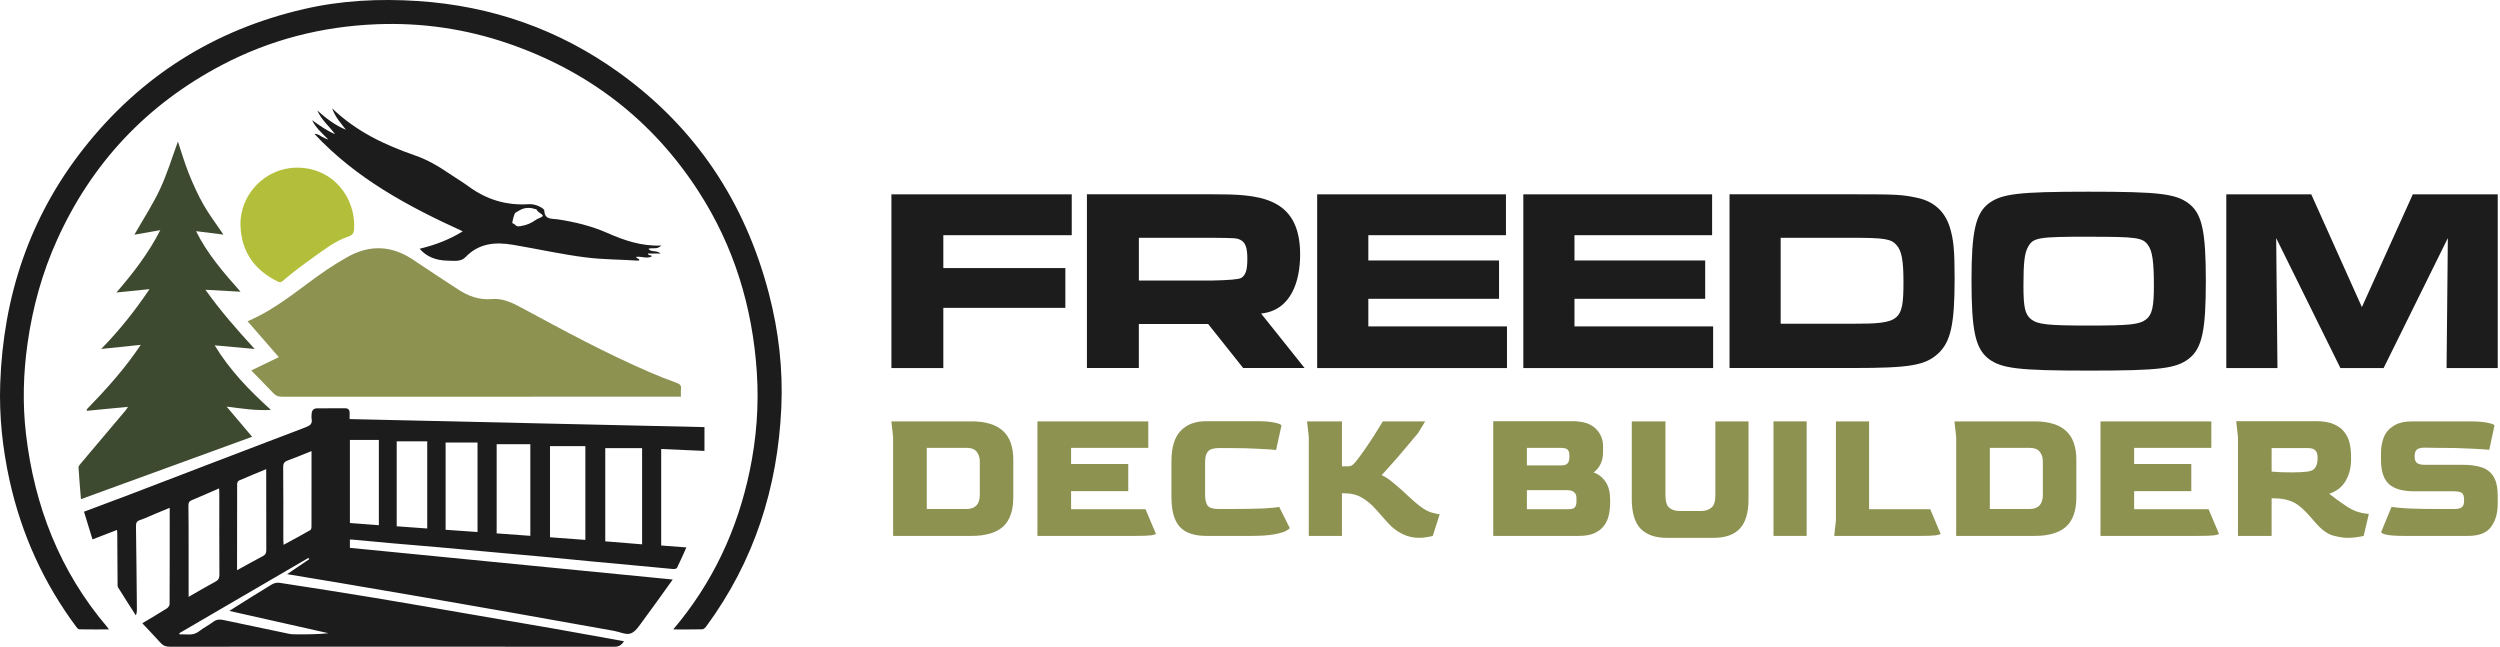
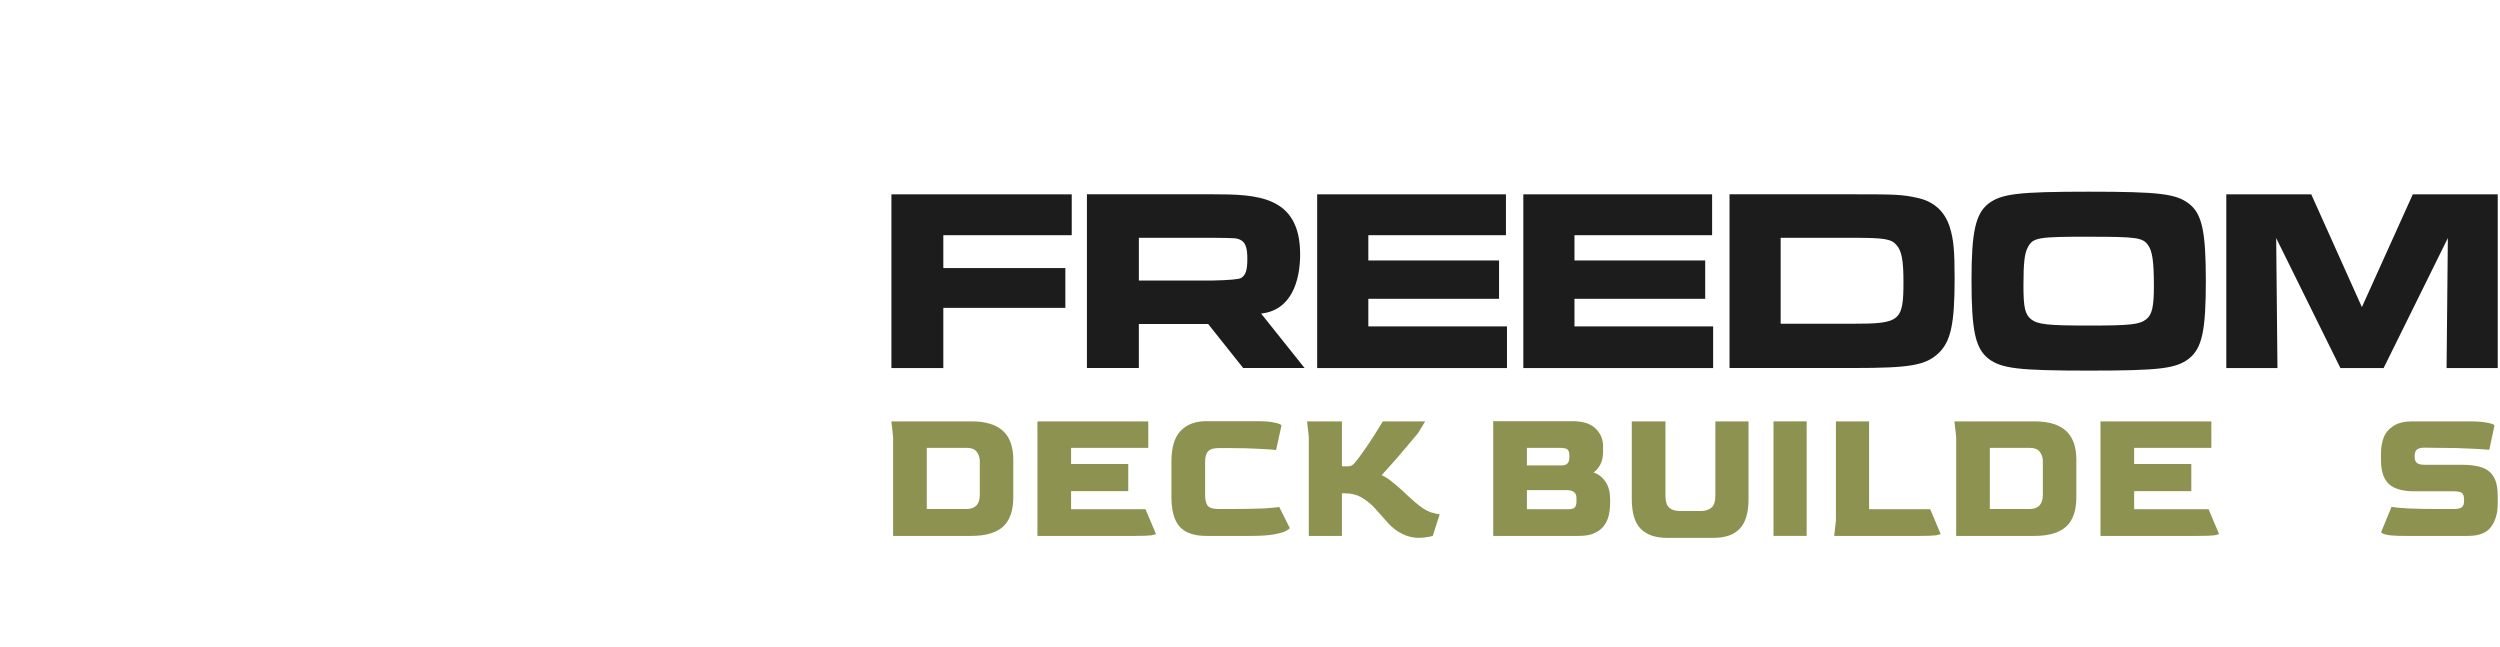
<svg xmlns="http://www.w3.org/2000/svg" width="842" height="218" viewBox="0 0 842 218" fill="none">
  <g clip-path="url(#clip0_403_1056)">
    <path d="M96.706 193.378C99.31 191.613 101.73 189.975 104.156 188.336L103.892 187.894C89.394 196.35 74.891 204.8 60.393 213.256L60.52 213.681C62.687 213.48 64.917 214.279 66.981 212.664C68.493 211.474 70.258 210.612 71.793 209.445C72.885 208.611 73.942 208.537 75.207 208.807C82.582 210.388 89.969 211.945 97.356 213.469C98.235 213.653 99.167 213.635 100.081 213.641C103.57 213.658 107.065 213.647 110.629 213.268C99.598 210.784 88.567 208.307 77.248 205.76C78.058 205.237 78.668 204.84 79.288 204.449C83.381 201.891 87.457 199.299 91.59 196.815C92.297 196.39 93.32 196.16 94.131 196.287C104.875 197.936 115.619 199.609 126.34 201.385C137.382 203.213 148.402 205.156 159.428 207.048C168.401 208.588 177.374 210.112 186.342 211.681C193.775 212.986 201.202 214.348 208.629 215.688C209.1 215.774 209.577 215.86 210.158 215.969C209.393 217.142 208.577 217.826 206.996 217.826C157.053 217.78 107.117 217.786 57.174 217.815C55.956 217.815 55.024 217.539 54.197 216.63C52.173 214.406 50.098 212.233 47.931 209.916C50.788 208.203 53.495 206.611 56.157 204.938C56.605 204.656 57.111 204.013 57.117 203.53C57.168 192.78 57.157 182.03 57.157 171.028C55.496 171.712 53.995 172.327 52.501 172.954C50.719 173.695 48.977 174.54 47.155 175.155C46.016 175.54 45.781 176.15 45.798 177.259C45.936 186.56 46.016 195.855 46.108 205.156C46.114 205.795 46.108 206.427 45.746 207.249C43.746 204.122 41.728 201.012 39.779 197.856C39.526 197.448 39.601 196.81 39.595 196.281C39.555 190.693 39.526 185.1 39.492 179.513C39.492 179.202 39.452 178.892 39.417 178.478C36.692 179.53 34.065 180.542 31.151 181.668C30.208 178.593 29.265 175.512 28.294 172.339C33.439 170.413 38.4 168.579 43.338 166.694C63.221 159.088 83.094 151.443 102.995 143.884C104.467 143.326 105.26 142.717 104.955 141.073C104.852 140.504 104.932 139.894 104.967 139.302C105.036 138.141 105.68 137.537 106.829 137.526C109.945 137.503 113.066 137.497 116.182 137.497C117.222 137.497 117.786 137.974 117.751 139.072C117.728 139.71 117.751 140.354 117.751 141.147C157.628 142.05 197.408 142.952 237.262 143.849V151.868C232.41 151.65 227.604 151.437 222.689 151.219V183.72C225.397 183.927 228.15 184.14 231.18 184.37C230.099 186.761 229.11 189.049 228.001 191.285C227.857 191.573 227.07 191.676 226.604 191.636C222.701 191.297 218.803 190.906 214.906 190.538C209.669 190.05 204.432 189.578 199.201 189.078C194.022 188.584 188.842 188.055 183.663 187.572C178.535 187.089 173.402 186.646 168.269 186.181C161.589 185.571 154.909 184.945 148.23 184.353C142.774 183.87 137.319 183.433 131.864 182.956C127.587 182.582 123.316 182.168 119.039 181.772C118.671 181.737 118.303 181.732 117.843 181.703V184.514C153.886 188.049 189.912 191.584 226.575 195.183C223.04 200.098 219.815 204.679 216.469 209.169C215.297 210.744 214.049 212.773 212.4 213.348C210.83 213.9 208.692 212.813 206.801 212.474C195.631 210.48 184.462 208.473 173.287 206.502C163.061 204.697 152.828 202.903 142.596 201.138C132.939 199.465 123.281 197.821 113.618 196.183C108.082 195.246 102.547 194.344 96.724 193.378H96.706ZM203.852 150.926V182.318C208.054 182.663 212.141 182.996 216.257 183.33V150.926H203.852ZM197.149 181.835V150.264H185.244V180.955C189.268 181.254 193.165 181.542 197.149 181.835ZM178.616 180.467V149.615H167.274V179.639C171.074 179.915 174.793 180.191 178.616 180.467ZM150.081 149.04V178.426C153.737 178.685 157.295 178.938 160.83 179.185V149.04H150.081ZM63.526 201.023C66.728 199.19 69.574 197.494 72.488 195.936C73.511 195.39 73.902 194.804 73.896 193.602C73.839 184.428 73.862 175.247 73.862 166.073C73.862 165.607 73.822 165.141 73.793 164.48C70.637 165.854 67.636 167.199 64.59 168.458C63.693 168.832 63.446 169.338 63.463 170.269C63.526 174.937 63.52 179.605 63.526 184.272C63.532 189.739 63.526 195.206 63.526 201.018V201.023ZM143.89 177.995V148.632H133.611V177.253C137.066 177.506 140.429 177.748 143.89 177.995ZM117.849 148.172V176.15C121.154 176.397 124.345 176.638 127.598 176.886V148.172H117.849ZM79.84 192.044C82.864 190.383 85.641 188.791 88.48 187.331C89.452 186.83 89.693 186.233 89.687 185.209C89.647 176.73 89.664 168.251 89.659 159.767C89.659 159.249 89.659 158.732 89.659 158.002C86.451 159.336 83.45 160.554 80.478 161.853C80.168 161.991 79.869 162.572 79.869 162.951C79.835 172.557 79.84 182.157 79.84 192.044ZM104.927 151.932C102.139 153.035 99.581 154.11 96.982 155.053C95.832 155.473 95.367 155.996 95.378 157.329C95.459 165.498 95.419 173.661 95.424 181.829C95.424 182.295 95.47 182.755 95.511 183.496C98.632 181.795 101.587 180.208 104.495 178.553C104.76 178.403 104.909 177.834 104.909 177.46C104.932 169.027 104.927 160.6 104.927 151.926V151.932Z" fill="#1C1C1C" />
    <path d="M226.731 211.997C240.073 196.275 248.328 178.46 252.472 158.72C254.789 147.7 255.64 136.548 254.892 125.27C253.438 103.409 247.241 83.065 235.365 64.618C219.81 40.463 198.201 23.913 171.063 14.607C156.766 9.709 142.01 7.57 126.915 8.163C108.456 8.893 90.935 13.353 74.552 21.993C49.403 35.261 30.944 54.857 19.229 80.766C14.193 91.906 10.98 103.581 9.273 115.687C7.847 125.799 7.565 135.928 8.738 146.056C11.572 170.43 20.126 192.441 36.181 211.273C36.308 211.422 36.411 211.594 36.681 211.991C33.203 211.991 29.95 212.014 26.702 211.957C26.386 211.957 26.001 211.548 25.771 211.238C14.682 196.378 7.215 179.863 3.214 161.773C0.851 151.029 -0.31 140.147 0.075 129.167C1.104 99.827 9.934 73.154 28.208 49.965C47.396 25.615 72.235 9.985 102.455 3.029C115.044 0.126 127.823 -0.5 140.699 0.345C165.596 1.977 188.285 9.904 208.525 24.471C234.411 43.102 250.978 68.165 258.985 98.948C262.25 111.485 263.728 124.264 263.153 137.204C261.946 164.267 254.007 189.078 237.825 211.025C237.515 211.445 236.963 211.939 236.515 211.951C233.359 212.031 230.197 211.991 226.731 211.991V211.997Z" fill="#1C1C1C" />
-     <path d="M229.335 133.6C228.604 133.6 228.03 133.6 227.449 133.6C183.312 133.6 139.176 133.6 95.039 133.623C93.889 133.623 92.993 133.387 92.188 132.542C89.71 129.944 87.181 127.386 84.623 124.764C87.675 123.293 90.808 121.781 93.907 120.286C90.394 116.251 86.963 112.313 83.381 108.197C93.533 103.909 101.362 96.741 110.043 90.86C112.262 89.36 114.555 87.957 116.883 86.635C124.523 82.306 131.973 82.611 139.274 87.578C144.24 90.958 149.299 94.2 154.317 97.499C157.766 99.77 161.428 101.092 165.676 100.719C169.338 100.397 172.54 101.966 175.701 103.673C189.889 111.342 204.076 119.01 218.907 125.402C221.856 126.673 224.839 127.869 227.869 128.932C229.041 129.346 229.518 129.858 229.357 131.082C229.254 131.858 229.34 132.663 229.34 133.6H229.335Z" fill="#8D9251" />
    <path d="M84.922 147.103C65.78 154.076 46.706 161.026 27.265 168.113C26.966 164.44 26.65 160.945 26.443 157.444C26.414 156.979 26.926 156.427 27.282 156.001C32.261 150.086 37.262 144.188 42.245 138.279C42.585 137.877 42.843 137.411 43.108 137.02C38.486 137.468 33.893 137.917 29.3 138.359C29.265 138.204 29.225 138.049 29.191 137.9C35.796 131.088 42.154 124.063 47.402 116.147C42.912 116.613 38.492 117.067 34.077 117.527C40.216 111.284 45.522 104.57 50.357 97.379C46.574 97.764 42.895 98.143 39.21 98.517C44.919 91.906 50.138 85.1 53.984 77.512C51.104 78.018 48.144 78.541 45.252 79.053C48.235 73.816 51.443 68.93 53.892 63.687C56.324 58.479 57.991 52.914 59.928 47.678C61.049 51.017 62.106 54.719 63.526 58.278C64.975 61.899 66.579 65.492 68.499 68.878C70.407 72.252 72.793 75.362 75.259 79.018C71.988 78.604 68.976 78.225 66.033 77.851C69.706 85.301 75.178 91.716 81.013 98.247C77.162 98.034 73.304 97.821 69.194 97.597C74.155 104.57 79.697 110.922 85.779 117.527C81.053 117.102 76.736 116.711 72.304 116.314C77.311 124.569 83.887 131.438 91.251 138.043C86.221 138.354 81.513 137.606 76.322 136.945C79.248 140.406 81.95 143.602 84.916 147.103H84.922Z" fill="#3E4A2F" />
    <path d="M105.892 45.102C107.151 45.074 107.709 45.7 108.387 46.039C109.077 46.384 109.744 46.764 110.566 46.988C108.582 44.941 106.364 43.119 105.11 40.463C107.565 42.217 109.985 43.97 112.848 45.194C110.899 42.51 108.22 40.371 106.869 37.198C109.778 39.837 112.842 42.188 116.504 43.7C114.877 41.55 112.991 39.613 111.853 36.486C120.125 44.407 129.685 48.85 139.802 52.357C143.958 53.8 147.758 56.025 151.391 58.514C153.524 59.979 155.766 61.284 157.847 62.813C163.837 67.199 170.493 69.24 177.909 68.775C179.277 68.688 180.576 68.981 181.772 69.597C182.381 69.907 183.307 70.447 183.324 70.913C183.45 74.115 185.865 73.575 187.813 73.868C193.562 74.741 199.178 76.092 204.53 78.449C210.204 80.944 216.004 82.973 222.729 82.697C221.264 84.186 219.723 83.295 218.395 83.801C219.349 85.094 221.108 84.152 222.488 85.382H218.205C218.395 86.325 219.315 85.635 219.528 86.359C217.82 87.279 216.027 86.227 214.296 86.52C214.285 87.227 215.331 86.894 215.308 87.601C215.193 87.664 215.072 87.79 214.957 87.785C209.083 87.394 203.185 87.44 197.321 86.698C189.078 85.663 180.978 83.83 172.798 82.45C166.774 81.433 161.29 81.898 156.749 86.629C155.225 88.216 152.937 87.819 150.925 87.796C146.764 87.75 143.608 86.422 141.343 83.784C146.47 82.531 151.293 80.754 155.858 77.909C137.428 69.51 119.97 60.146 105.898 45.102H105.892ZM180.622 70.465C179.892 70.419 179.593 70.137 178.737 70.056C176.403 69.838 175.351 70.614 173.574 71.672C173.178 71.907 172.35 75.178 172.609 75.219C173.758 75.408 173.419 76.483 175.19 76.184C177.656 75.77 178.748 75.219 180.674 73.925C181.214 73.563 181.858 73.448 182.611 72.959C183.364 72.471 181.645 71.672 181.323 71.344C180.679 70.7 181.001 71.022 180.628 70.459L180.622 70.465Z" fill="#1C1C1C" />
    <path d="M99.811 56.467C112.285 56.346 119.924 66.757 119.258 77.225C119.177 78.449 118.752 79.191 117.412 79.633C113.02 81.088 109.387 83.916 105.68 86.566C102.087 89.135 98.534 91.768 95.183 94.648C94.654 95.102 94.263 95.166 93.642 94.867C85.721 91.004 81.266 84.801 80.996 75.891C80.685 65.492 89.412 56.547 99.805 56.473L99.811 56.467Z" fill="#B3BE3A" />
  </g>
  <path fill-rule="evenodd" clip-rule="evenodd" d="M383.572 94.473V80.089H408.213C416.308 80.172 416.481 80.172 417.777 80.796C419.411 81.586 420.105 83.342 420.105 87.115C420.105 90.888 419.584 92.644 418.033 93.61C417.23 94.082 413.956 94.373 408.213 94.484H383.572V94.473ZM366.077 123.948H383.562V109.127H406.906L418.706 123.948H439.387L424.739 105.604C434.926 104.533 437.886 94.619 437.886 85.681C437.886 65.903 423.33 65.435 408.376 65.435H366.077V123.948ZM443.623 65.445V123.958H507.552V109.927H460.853V100.626H504.878V87.728H460.853V79.216H507.205V65.445H443.623ZM513.054 65.445V123.958H576.984V109.927H530.284V100.626H574.309V87.728H530.284V79.216H576.637V65.445H513.054ZM599.726 109.034V80.089H623.938C634.625 80.089 636.953 80.442 638.759 82.542C640.485 84.475 641.087 87.718 641.087 94.91C641.087 108.15 639.964 109.034 624.112 109.034H599.726ZM582.496 123.948H623.938C643.322 123.948 648.406 123.075 652.805 119.032C657.031 115.082 658.317 109.117 658.317 93.86C658.317 84.382 657.97 80.609 656.684 76.493C654.959 71.058 651.172 67.722 645.486 66.578C640.576 65.529 638.596 65.435 623.948 65.435H582.506V123.948H582.496ZM703.465 79.736C719.572 79.736 721.644 79.996 723.451 82.542C724.911 84.558 725.431 87.977 725.431 96.313C725.431 103.328 724.829 105.957 722.849 107.537C720.603 109.293 717.51 109.647 703.638 109.647C689.766 109.647 686.326 109.293 684.081 107.537C682.019 105.874 681.498 103.505 681.498 96.219C681.498 88.497 681.845 85.254 683.05 83.145C684.775 79.985 686.582 79.725 703.465 79.725V79.736ZM703.465 64.562C679.6 64.562 674.088 65.269 669.688 68.594C665.381 72.014 664.003 78.073 664.003 94.296C664.003 111.403 665.299 117.275 669.688 120.788C674.088 124.124 679.681 124.821 703.638 124.821C727.595 124.821 732.842 124.124 737.241 120.788C741.631 117.275 742.927 111.486 742.927 94.65C742.927 77.813 741.631 72.014 737.241 68.594C732.842 65.258 727.33 64.562 703.465 64.562ZM749.817 65.445V123.958H767.047L766.619 80.183L788.248 123.958H802.804L824.434 80.183L824.005 123.958H841.235V65.445H812.634L795.485 103.432L778.429 65.445H749.827H749.817ZM300.228 65.445V123.958H317.713V103.692H358.809V90.274H317.713V79.216H360.963V65.445H300.218H300.228Z" fill="#1C1C1C" />
  <path d="M300.799 180.493V147.164L300.218 141.916H327.203C331.895 141.916 335.404 142.966 337.73 145.065C340.095 147.164 341.278 150.445 341.278 154.906V167.437C341.278 171.986 340.114 175.31 337.788 177.41C335.462 179.465 331.933 180.493 327.203 180.493H300.799ZM312.14 171.439H325.459C328.444 171.439 329.956 169.887 329.995 166.781V155.431C329.995 154.163 329.665 153.091 329.006 152.216C328.347 151.298 327.164 150.838 325.459 150.838H312.14V171.439Z" fill="#8D9251" />
  <path d="M349.403 180.493V141.916H386.74V150.838H360.743V156.284H379.994V165.403H360.743V171.505H385.81L389.299 179.772C389.299 179.946 388.776 180.121 387.729 180.296C386.682 180.428 384.879 180.493 382.32 180.493H349.403Z" fill="#8D9251" />
  <path d="M406.347 180.493C402.199 180.493 399.194 179.465 397.333 177.41C395.472 175.354 394.541 172.03 394.541 167.437V155.431C394.541 150.707 395.569 147.274 397.624 145.131C399.678 142.944 402.586 141.85 406.347 141.85H423.33C426.005 141.85 428.04 142.025 429.436 142.375C430.871 142.681 431.588 143.009 431.588 143.359L429.785 151.56C428.816 151.429 426.916 151.298 424.086 151.167C421.294 150.992 417.766 150.904 413.501 150.904H410.535C408.712 150.904 407.472 151.298 406.813 152.085C406.192 152.829 405.882 153.988 405.882 155.562V166.781C405.882 168.268 406.153 169.427 406.696 170.258C407.278 171.046 408.557 171.439 410.535 171.439H412.919C418.464 171.439 422.69 171.374 425.598 171.243C428.506 171.068 430.25 170.893 430.832 170.718L434.38 177.803C434.38 178.022 433.973 178.35 433.158 178.787C432.383 179.225 431.045 179.618 429.145 179.968C427.284 180.318 424.687 180.493 421.352 180.493H406.347Z" fill="#8D9251" />
  <path d="M477.847 181.149C475.947 181.149 474.105 180.712 472.322 179.837C470.538 178.962 468.968 177.781 467.611 176.294C466.913 175.507 466.215 174.72 465.517 173.932C464.819 173.145 464.121 172.358 463.423 171.571C461.95 169.909 460.38 168.596 458.713 167.634C457.084 166.628 455.029 166.125 452.548 166.125H451.966V180.493H440.8V147.164L440.218 141.916H451.966V157.071H453.711C454.37 157.071 454.874 156.984 455.223 156.809C455.611 156.59 456.018 156.218 456.444 155.693C457.375 154.556 458.402 153.179 459.527 151.56C460.69 149.898 461.814 148.214 462.9 146.508C464.024 144.759 464.974 143.228 465.75 141.916H479.999L477.614 145.852C476.645 147.033 475.559 148.324 474.357 149.723C473.194 151.123 472.031 152.501 470.868 153.856C469.704 155.169 468.638 156.371 467.669 157.465C466.7 158.558 465.924 159.411 465.343 160.024C466.545 160.592 467.591 161.248 468.483 161.992C469.375 162.692 470.344 163.501 471.391 164.419C472.36 165.25 473.194 166.016 473.892 166.716C474.629 167.415 475.501 168.203 476.509 169.077C478.603 170.914 480.406 172.074 481.918 172.555C483.469 172.992 484.457 173.211 484.884 173.211L482.557 180.493C482.17 180.624 481.549 180.756 480.696 180.887C479.882 181.062 478.932 181.149 477.847 181.149Z" fill="#8D9251" />
  <path d="M502.92 180.493V141.85H529.44C533.085 141.85 535.741 142.681 537.408 144.343C539.075 145.962 539.909 147.93 539.909 150.248V152.216C539.909 154.01 539.56 155.497 538.862 156.678C538.203 157.815 537.486 158.624 536.71 159.105C538.416 159.717 539.773 160.789 540.781 162.32C541.789 163.807 542.293 165.775 542.293 168.225V169.406C542.293 170.718 542.158 172.03 541.886 173.342C541.615 174.654 541.091 175.857 540.316 176.95C539.579 178 538.513 178.853 537.117 179.509C535.76 180.165 533.977 180.493 531.767 180.493H502.92ZM514.261 156.743H525.893C526.901 156.743 527.599 156.503 527.986 156.022C528.374 155.54 528.568 154.884 528.568 154.053V153.397C528.568 152.479 528.374 151.823 527.986 151.429C527.599 151.035 526.726 150.838 525.369 150.838H514.261V156.743ZM514.261 171.505H528.277C529.285 171.505 529.983 171.308 530.371 170.914C530.759 170.477 530.953 169.799 530.953 168.881V167.7C530.953 166.869 530.701 166.234 530.196 165.797C529.692 165.316 528.82 165.075 527.579 165.075H514.261V171.505Z" fill="#8D9251" />
  <path d="M561.392 181.149C557.514 181.149 554.568 180.121 552.552 178.066C550.574 176.01 549.585 172.686 549.585 168.093V141.916H560.926V166.912C560.926 168.968 561.372 170.346 562.264 171.046C563.156 171.746 564.261 172.095 565.579 172.095H573.081C574.322 172.095 575.408 171.746 576.338 171.046C577.269 170.302 577.734 168.924 577.734 166.912V141.916H588.901V168.093C588.901 172.686 587.912 176.01 585.934 178.066C583.996 180.121 581.069 181.149 577.153 181.149H561.392Z" fill="#8D9251" />
  <path d="M597.314 180.493V141.916H608.48V180.493H597.314Z" fill="#8D9251" />
  <path d="M617.76 180.493L618.342 175.245V141.916H629.508V171.505H650.096L653.586 179.772C653.586 179.946 653.062 180.121 652.016 180.296C650.969 180.428 649.166 180.493 646.607 180.493H617.76Z" fill="#8D9251" />
  <path d="M658.837 180.493V147.164L658.255 141.916H685.241C689.932 141.916 693.441 142.966 695.768 145.065C698.133 147.164 699.315 150.445 699.315 154.906V167.437C699.315 171.986 698.152 175.31 695.826 177.41C693.499 179.465 689.971 180.493 685.241 180.493H658.837ZM670.178 171.439H683.496C686.482 171.439 687.994 169.887 688.032 166.781V155.431C688.032 154.163 687.703 153.091 687.044 152.216C686.385 151.298 685.202 150.838 683.496 150.838H670.178V171.439Z" fill="#8D9251" />
  <path d="M707.44 180.493V141.916H744.778V150.838H718.781V156.284H738.031V165.403H718.781V171.505H743.847L747.337 179.772C747.337 179.946 746.813 180.121 745.766 180.296C744.72 180.428 742.917 180.493 740.358 180.493H707.44Z" fill="#8D9251" />
-   <path d="M790.905 181.149C789.354 181.149 787.629 180.887 785.729 180.362C783.829 179.793 781.949 178.438 780.088 176.294L777.645 173.539C776.482 172.227 775.357 171.155 774.272 170.324C773.225 169.493 772.023 168.881 770.666 168.487C769.309 168.05 767.603 167.831 765.548 167.831H765.083V180.493H753.742V147.164L753.16 141.85H780.088C782.569 141.85 784.566 142.2 786.078 142.9C787.629 143.556 788.811 144.453 789.626 145.59C790.479 146.683 791.06 147.93 791.37 149.33C791.681 150.729 791.836 152.151 791.836 153.594V154.841C791.836 157.465 791.235 159.827 790.033 161.926C788.87 163.982 787.008 165.447 784.449 166.322C785.419 166.978 786.33 167.656 787.183 168.356C788.075 169.012 789.083 169.712 790.207 170.455C791.487 171.286 792.669 171.899 793.755 172.292C794.879 172.642 795.81 172.861 796.546 172.948C797.283 173.036 797.71 173.08 797.826 173.08L796.081 180.493C795.616 180.624 794.899 180.756 793.929 180.887C792.999 181.062 791.991 181.149 790.905 181.149ZM771.829 159.105C772.798 159.105 773.729 159.083 774.621 159.039C775.551 158.996 776.385 158.93 777.122 158.843C778.44 158.668 779.332 158.208 779.797 157.465C780.301 156.678 780.553 155.737 780.553 154.644V153.922C780.553 152.96 780.301 152.216 779.797 151.691C779.332 151.167 778.459 150.904 777.18 150.904H765.083V158.843C766.052 158.886 767.118 158.952 768.281 159.039C769.445 159.083 770.627 159.105 771.829 159.105Z" fill="#8D9251" />
  <path d="M809.655 180.493C807.019 180.493 805.08 180.362 803.839 180.1C802.599 179.837 801.978 179.531 801.978 179.181L805.468 170.718C806.36 170.893 808.201 171.068 810.993 171.243C813.784 171.374 817.41 171.439 821.869 171.439H826.463C827.82 171.439 828.731 171.221 829.197 170.783C829.662 170.346 829.894 169.712 829.894 168.881V168.225C829.894 167.175 829.662 166.453 829.197 166.06C828.731 165.666 827.82 165.469 826.463 165.469H813.145C809.229 165.469 806.379 164.66 804.595 163.042C802.812 161.379 801.92 158.69 801.92 154.972V152.61C801.92 150.685 802.23 148.914 802.851 147.296C803.51 145.677 804.615 144.387 806.166 143.425C807.717 142.419 809.849 141.916 812.563 141.916H831.872C834.237 141.916 836.195 142.069 837.746 142.375C839.335 142.681 840.13 143.009 840.13 143.359L838.385 151.495C837.3 151.363 835.245 151.232 832.221 151.101C829.235 150.926 825.436 150.838 820.822 150.838L816.634 150.773C815.432 150.773 814.579 150.97 814.075 151.363C813.571 151.713 813.3 152.391 813.261 153.397V153.856C813.261 154.862 813.532 155.562 814.075 155.956C814.618 156.35 815.49 156.546 816.692 156.546H829.487C831.969 156.546 834.082 156.831 835.827 157.399C837.571 157.968 838.909 159.018 839.839 160.548C840.77 162.036 841.235 164.244 841.235 167.175V169.537C841.235 172.817 840.479 175.463 838.967 177.475C837.494 179.487 834.915 180.493 831.232 180.493H809.655Z" fill="#8D9251" />
  <defs>
    <clipPath id="clip0_403_1056">
-       <rect width="263.279" height="217.838" fill="white" />
-     </clipPath>
+       </clipPath>
  </defs>
</svg>